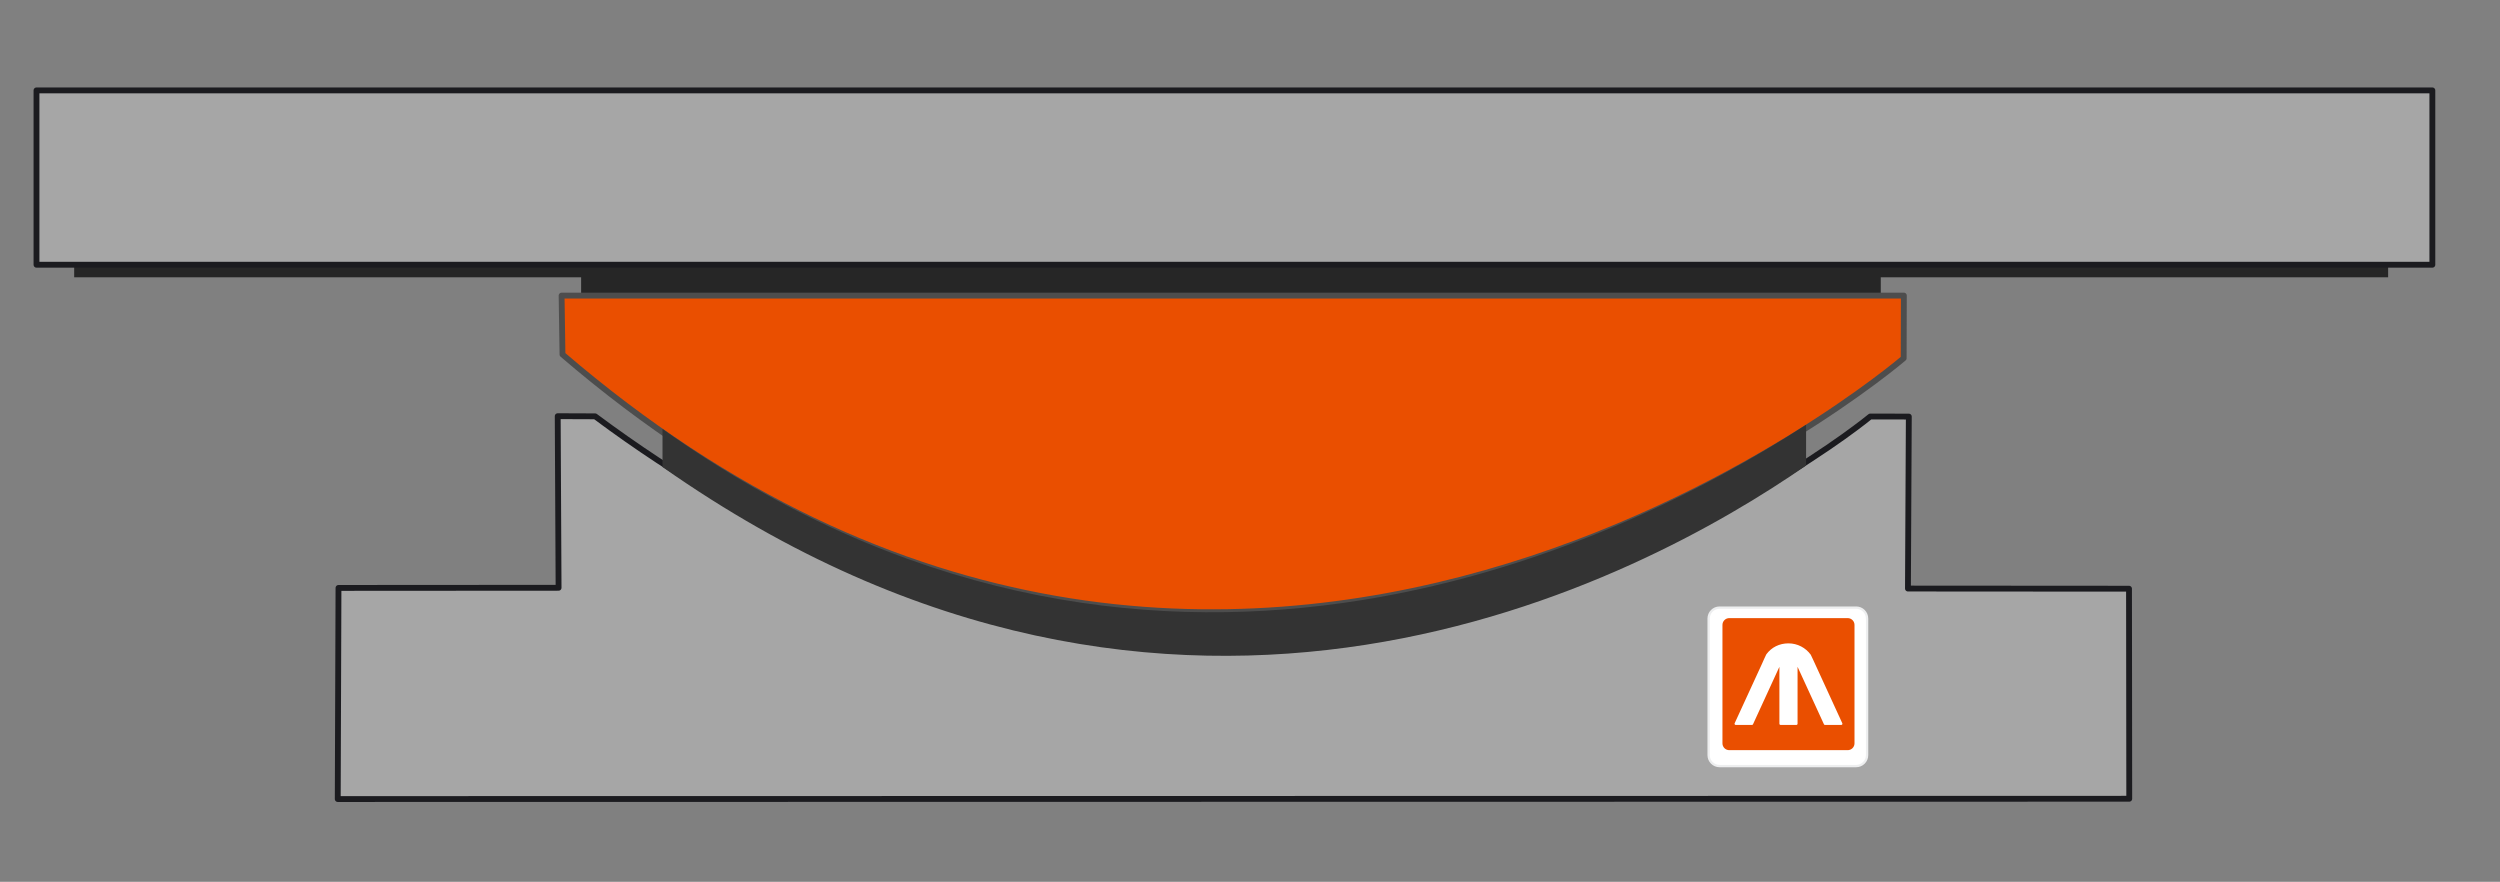
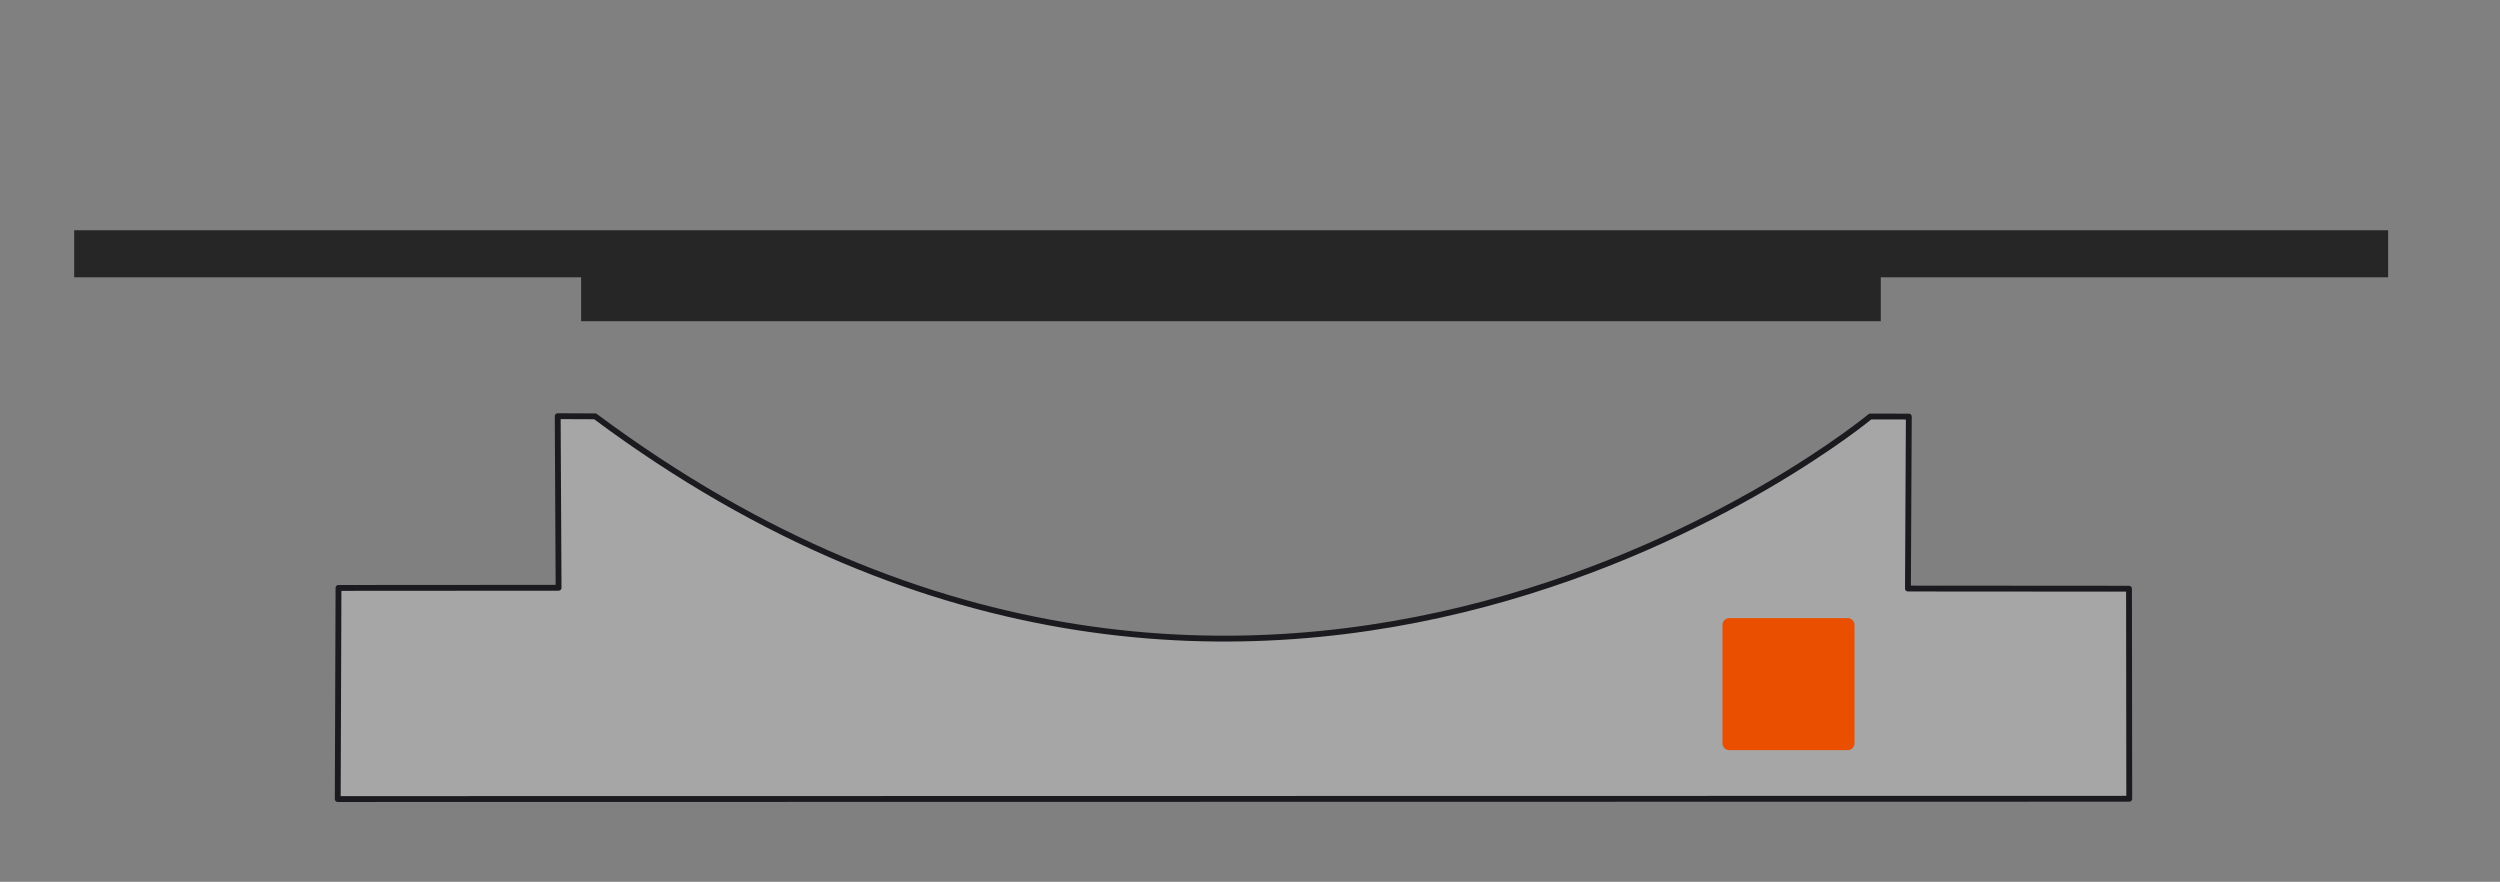
<svg xmlns="http://www.w3.org/2000/svg" xmlns:ns1="http://www.serif.com/" width="100%" height="100%" viewBox="0 0 6600 2328" version="1.1" xml:space="preserve" style="fill-rule:evenodd;clip-rule:evenodd;stroke-linecap:round;stroke-linejoin:round;stroke-miterlimit:1.5;">
  <rect x="0" y="0" width="6600" height="2328" fill="#808080" stroke="none" />
  <path id="Platte-unten" ns1:id="Platte unten" d="M5621.22,2108.72l-0.622,-554.539l-583.611,-0.405l2.283,-454.006l-101.761,-0.166c0,-0 -1592.65,1319.68 -3366.38,-0.506l-98.766,-0.378l2.283,453l-581.028,0.384l-1.961,557.377l4729.56,-0.761Z" style="fill:#a6a6a6;stroke:#1b1b1f;stroke-width:15.44px;" />
  <rect id="MSM-oben" ns1:id="MSM oben" x="1534.17" y="615.333" width="3431.05" height="232.656" style="fill:#262626;" />
-   <path id="Kalotte-oben" ns1:id="Kalotte oben" d="M5026.17,780.333l-0.478,165.45c-0,0 -1765.16,1515.33 -3540.74,-9.95l-2.338,-155.5l3543.56,0Z" style="fill:#ea4f00;stroke:#4d4d4d;stroke-width:15.44px;" />
  <rect id="Edelstahl" x="195.833" y="607.889" width="6108.83" height="124.161" style="fill:#262626;" />
-   <rect id="Platte-oben" ns1:id="Platte oben" x="96.333" y="238.611" width="6325.11" height="460.294" style="fill:#a6a6a6;stroke:#1b1b1f;stroke-width:15.44px;" />
-   <path id="MSM-unten" ns1:id="MSM unten" d="M4768.06,1121.39l-0,107.578c-436.095,302.011 -1659.48,958.95 -3019.03,3.905l0,-100.355c1276.16,906.205 2501.76,323.139 3019.03,-11.128Z" style="fill:#333;" />
  <g id="Logo-MAURER" ns1:id="Logo MAURER">
-     <path d="M4929.11,1632.94c0,-15.927 -12.928,-28.855 -28.85,-28.855l-360.622,-0c-15.928,-0 -28.856,12.928 -28.856,28.855l0,360.623c0,15.927 12.928,28.855 28.856,28.855l360.622,0c15.922,0 28.85,-12.928 28.85,-28.855l0,-360.623Z" style="fill:#fff;stroke:#edeeef;stroke-width:6.17px;stroke-linecap:square;" />
    <path d="M4895.89,1649.78c-0,-9.911 -8.05,-17.961 -17.961,-17.961l-312.689,-0c-9.911,-0 -17.961,8.05 -17.961,17.961l-0,312.689c-0,9.911 8.05,17.955 17.961,17.955l312.689,0c9.911,0 17.961,-8.044 17.961,-17.955l-0,-312.689Z" style="fill:#ea4f00;" />
    <g>
-       <path d="M4582.28,1910.72l70.516,-153.394c2.956,-6.822 5.739,-12.911 7.617,-16.989c1.961,-4.245 3.183,-7 4.861,-10.35l0.639,-1.111c12.711,-17.245 32.567,-27.317 55.611,-27.317c23.072,0 43.5,11.239 56.206,28.506l-35.256,16.189l0,164.466l-41.766,0l-0,-164.289l-0.078,0l-75.445,164.289l-42.905,0Zm195.45,-180.655l6.344,13.35l76.828,167.305l-42.906,0l-75.522,-164.466l35.256,-16.189Z" style="fill:#fff;stroke:#fff;stroke-width:6.17px;" />
-     </g>
+       </g>
  </g>
</svg>